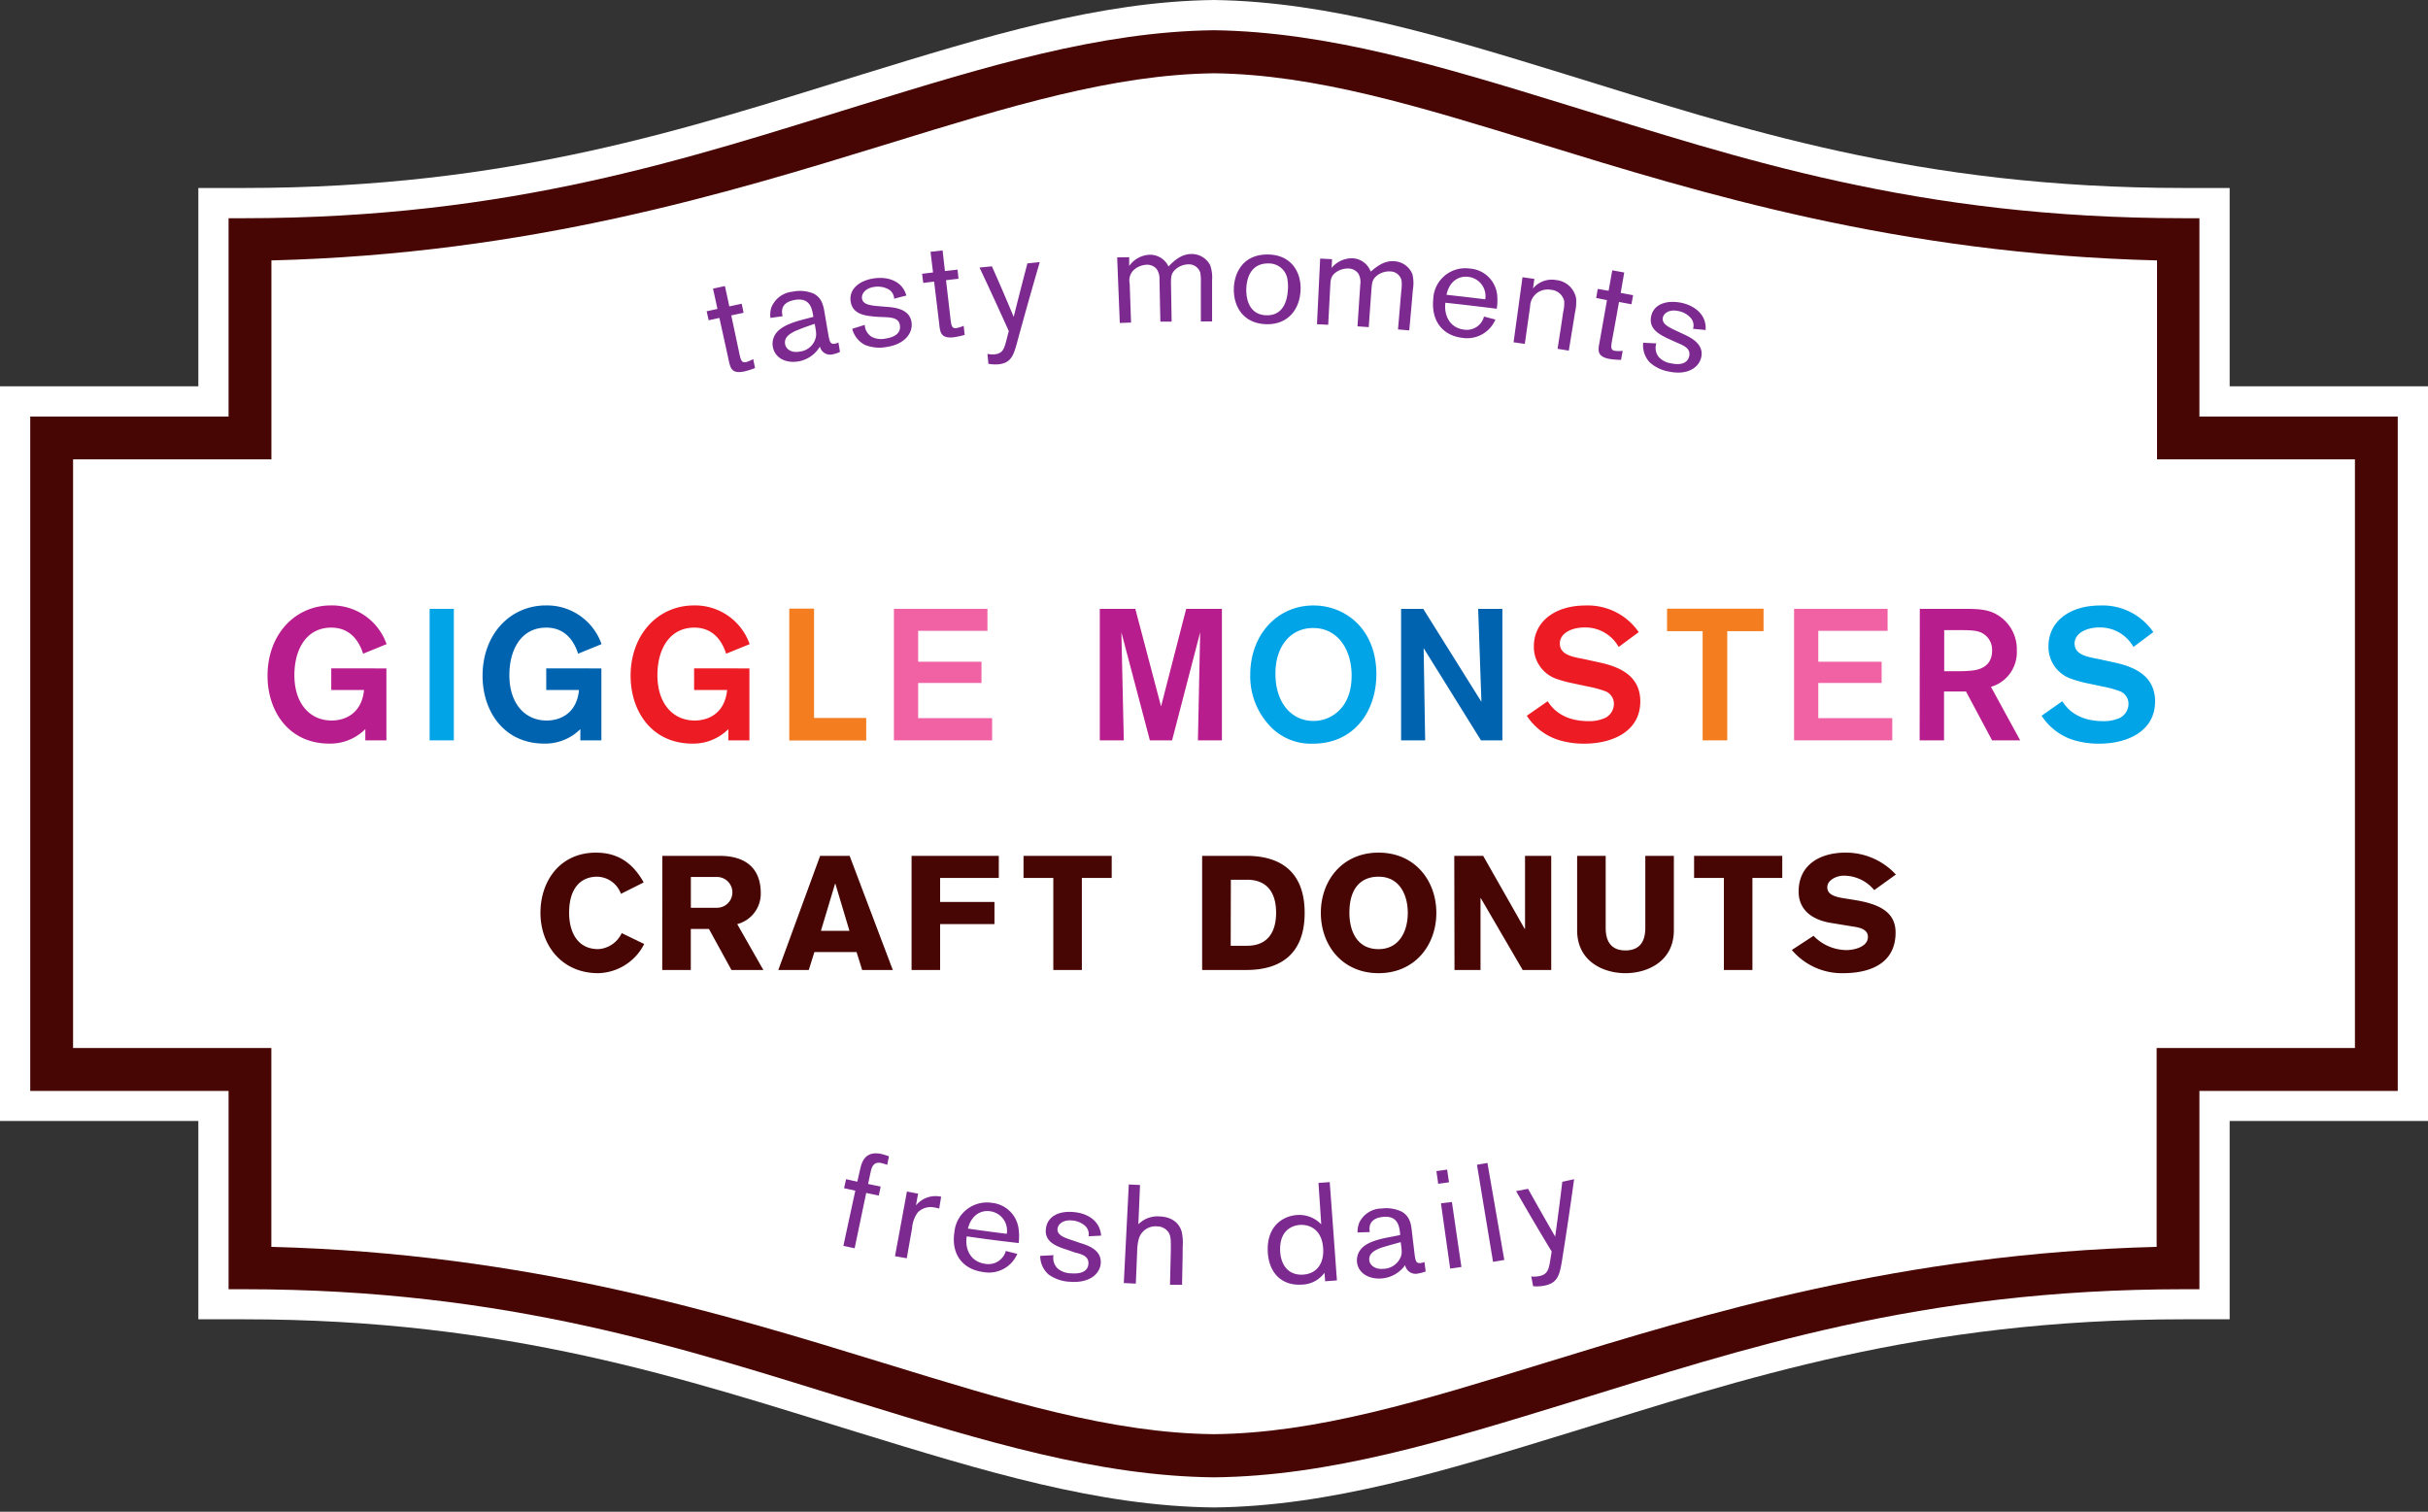
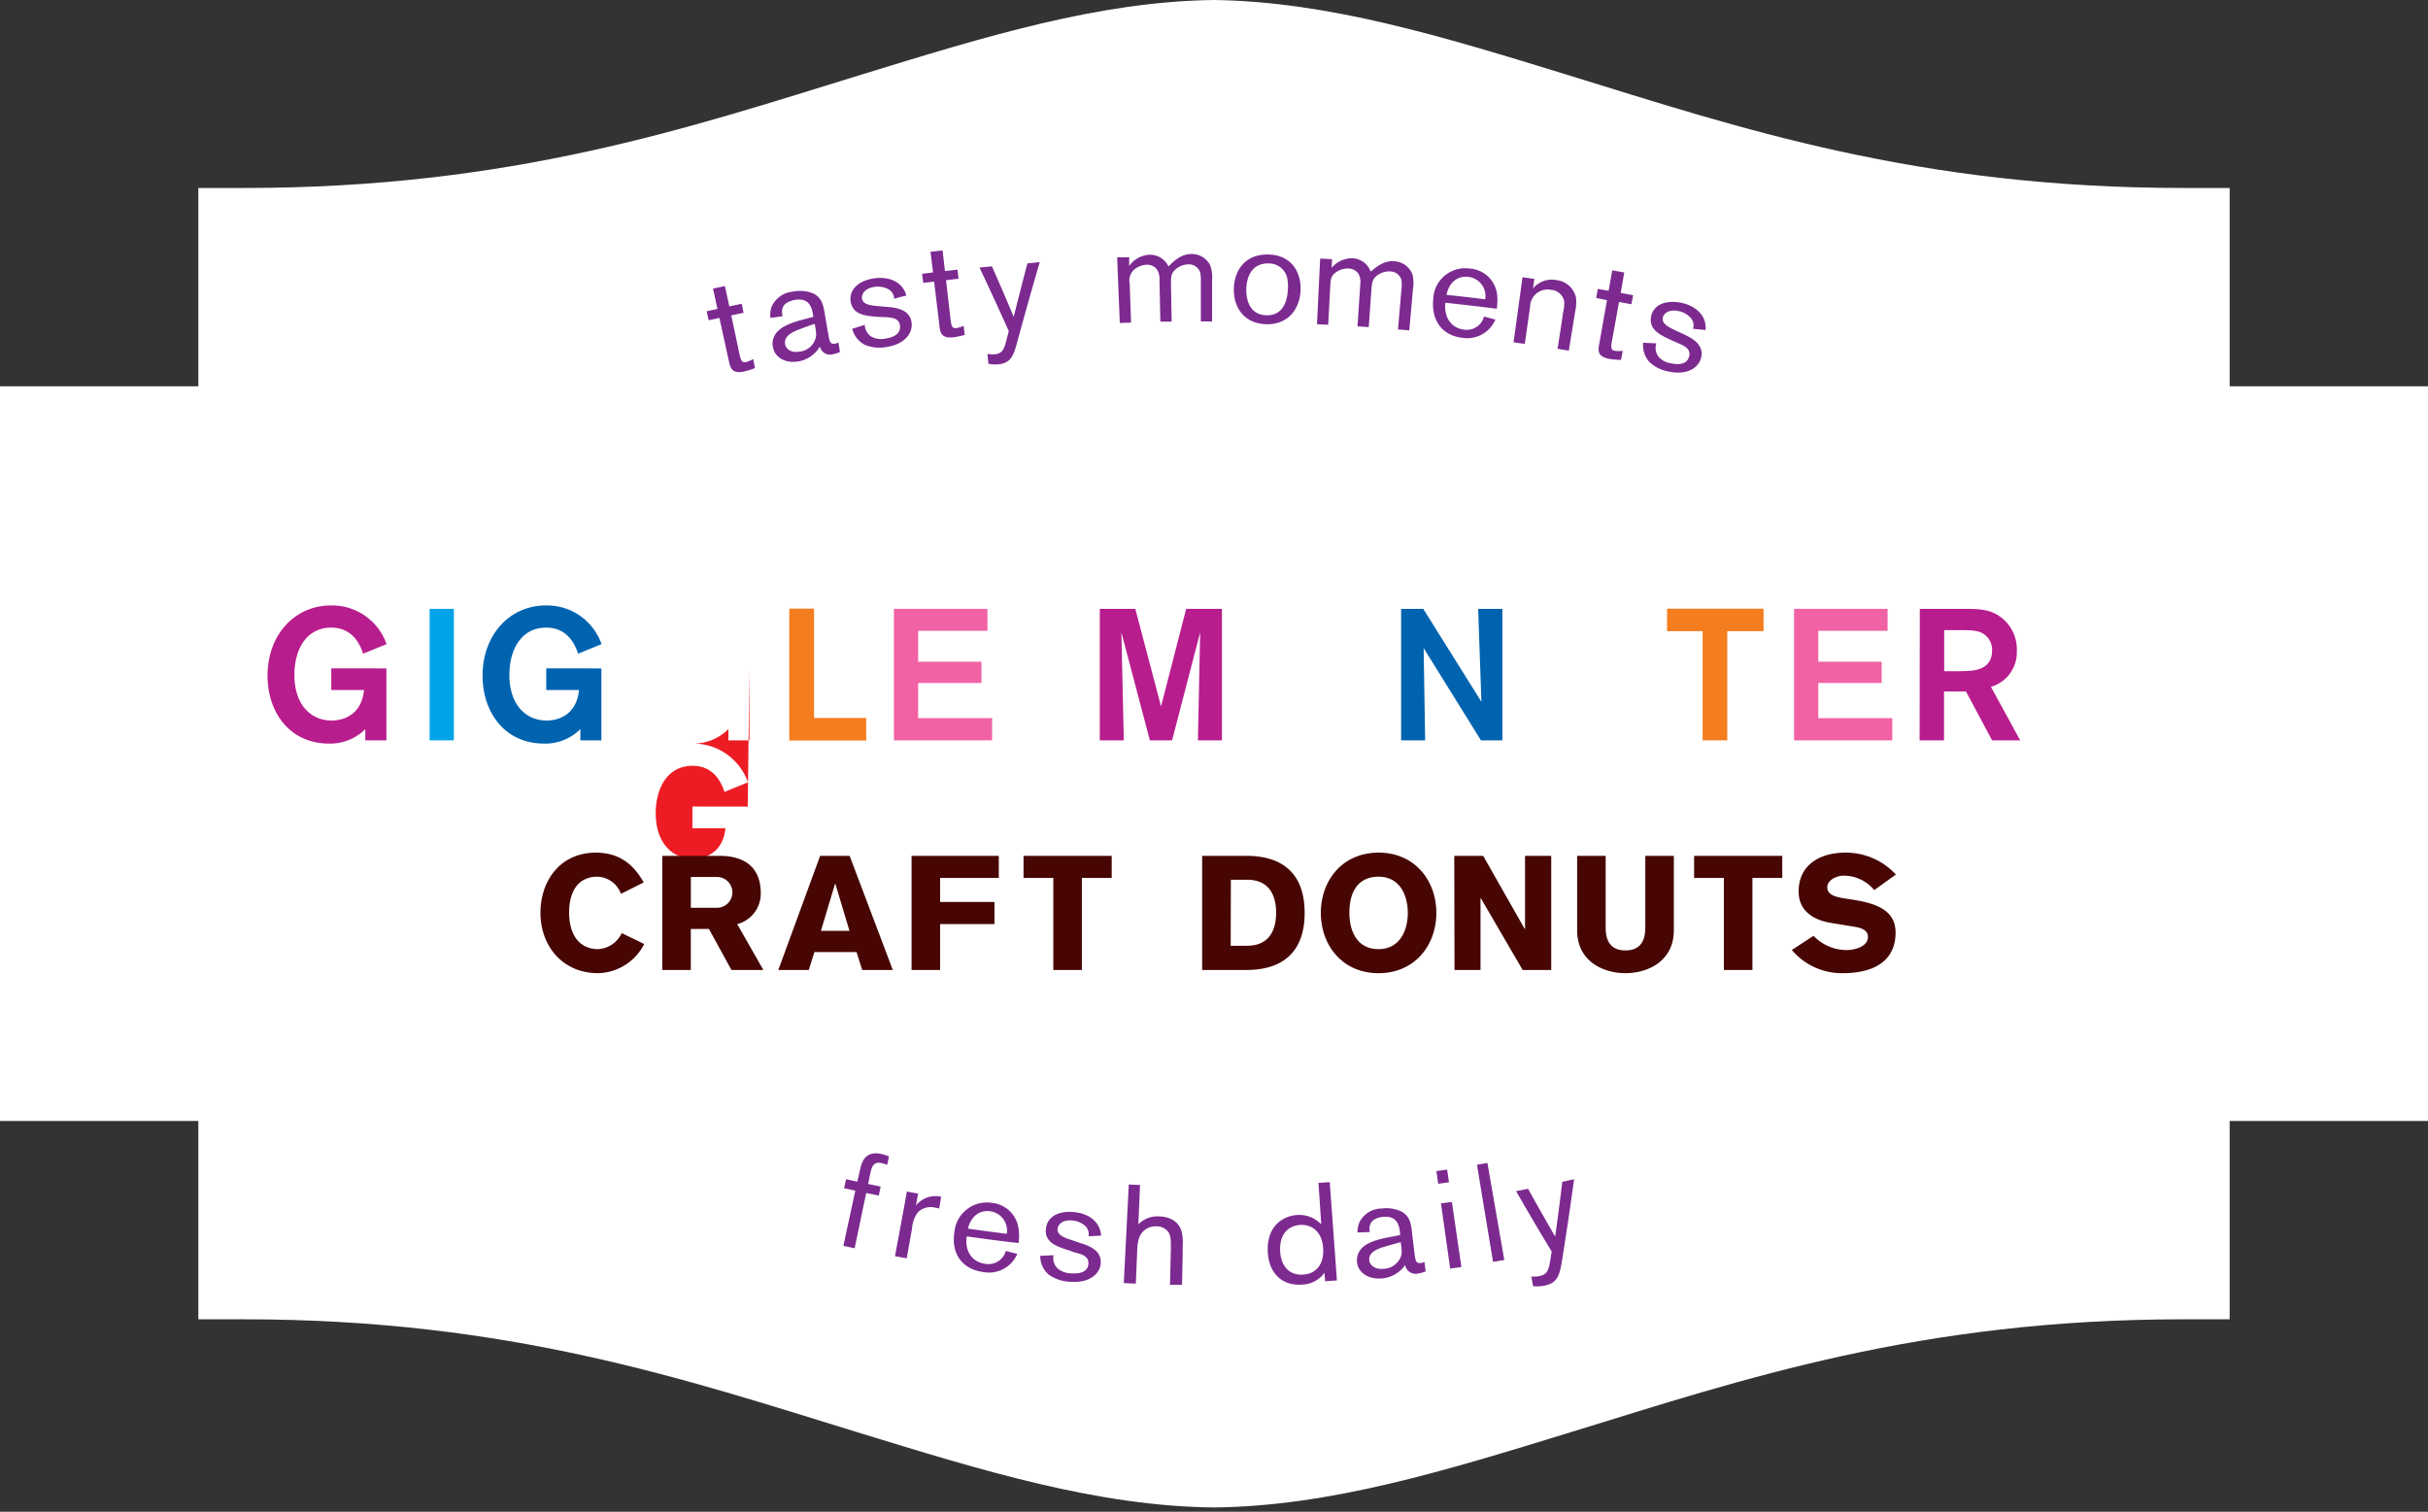
<svg xmlns="http://www.w3.org/2000/svg" width="432" height="269" fill="none">
  <rect width="100%" height="100%" fill="#333333" stroke="none" />
  <path d="M396.71 68.74V33.45h-8.14c-47.66 0-79.14-10.71-109.8-20.16C256.54 6.45 236.42.29 216 0c-20.42.25-40.54 6.45-62.77 13.29-30.66 9.45-62.14 20.16-109.8 20.16h-8.14v35.29H0v130.73h35.29v35.29h8.14c47.11 0 78.48 10.67 109.06 20.08 22.5 6.92 42.86 13.19 63.51 13.4 20.65-.21 41-6.48 63.51-13.4 30.58-9.41 62-20.08 109.06-20.08h8.14v-35.29H432V68.74h-35.29Z" fill="#fff" />
  <path d="M68.75 118.94v12.8H65v-2a8.839 8.839 0 0 1-6.4 2.58c-7.22 0-11-5.76-11-12.06 0-7.36 4.88-12.53 11.31-12.53a10.283 10.283 0 0 1 9.87 6.89l-4.17 1.7c-.43-1.3-1.69-4.64-5.67-4.64-4.41 0-6.56 3.84-6.56 8.45 0 5.13 2.81 8.08 6.63 8.08 2.45 0 5.36-1.29 5.76-5.43h-5.83v-3.85l9.81.01Z" fill="#B81D8D" />
  <path d="M80.75 108.34v23.4h-4.31v-23.4h4.31Z" fill="#00A4E7" />
  <path d="M107 118.94v12.8h-3.74v-2a8.837 8.837 0 0 1-6.4 2.58c-7.22 0-11-5.76-11-12.06 0-7.36 4.87-12.53 11.3-12.53a10.283 10.283 0 0 1 9.87 6.89l-4.17 1.7c-.43-1.3-1.69-4.64-5.67-4.64-4.41 0-6.56 3.84-6.56 8.45 0 5.13 2.82 8.08 6.63 8.08 2.45 0 5.37-1.29 5.76-5.43h-5.83v-3.85l9.81.01Z" fill="#0063B0" />
-   <path d="M133.34 118.94v12.8h-3.74v-2a8.866 8.866 0 0 1-6.4 2.58c-7.23 0-11-5.76-11-12.06 0-7.36 4.87-12.53 11.3-12.53a10.292 10.292 0 0 1 9.88 6.89l-4.18 1.7c-.43-1.3-1.69-4.64-5.66-4.64-4.41 0-6.57 3.84-6.57 8.45 0 5.13 2.82 8.08 6.63 8.08 2.46 0 5.37-1.29 5.77-5.43h-5.87v-3.85l9.84.01Z" fill="#ED1C24" />
+   <path d="M133.34 118.94v12.8h-3.74v-2a8.866 8.866 0 0 1-6.4 2.58a10.292 10.292 0 0 1 9.88 6.89l-4.18 1.7c-.43-1.3-1.69-4.64-5.66-4.64-4.41 0-6.57 3.84-6.57 8.45 0 5.13 2.82 8.08 6.63 8.08 2.46 0 5.37-1.29 5.77-5.43h-5.87v-3.85l9.84.01Z" fill="#ED1C24" />
  <path d="M144.84 127.76h9.28v4h-13.69V108.3h4.41v19.46Z" fill="#F47D20" />
  <path d="M163.36 112.25v5.5h11.27v3.78h-11.27v6.26h13.16v3.95h-17.47v-23.4h16.64v3.91h-12.33Z" fill="#F062A4" />
  <path d="M217.41 108.34v23.4h-4.27l.4-19.23-5 19.23h-3.95l-5.07-19.23.43 19.23h-4.27v-23.4H202l4.58 17.36 4.47-17.36h6.36Z" fill="#B81D8D" />
-   <path d="M233.62 132.33a9.998 9.998 0 0 1-8.06-3.58 12.859 12.859 0 0 1-3.11-8.68c0-7.16 4.84-12.33 11.23-12.33 5.8 0 11.24 4.31 11.21 12.3-.04 6.69-4.08 12.29-11.27 12.29Zm0-20.58c-4 0-6.69 3.25-6.69 8.12 0 5.27 2.91 8.42 6.79 8.42 2.92 0 6.66-2.12 6.76-7.76.13-4.57-2.22-8.78-6.83-8.78h-.03Z" fill="#00A4E7" />
  <path d="M263 108.34h4.31v23.4h-3.81l-10.2-16.41.27 16.41h-4.28v-23.4h3.94l10.35 16.54-.58-16.54Z" fill="#0063B0" />
-   <path d="M275.37 124.78c.56.86 2.32 3.54 7.26 3.54a6.518 6.518 0 0 0 2.52-.4 2.79 2.79 0 0 0 2-2.68 2.387 2.387 0 0 0-1.76-2.32 17.75 17.75 0 0 0-2.72-.73l-2.81-.6a21.364 21.364 0 0 1-3-.82 6 6 0 0 1-3.95-5.74c0-4.44 3.75-7.29 9.25-7.29a11.008 11.008 0 0 1 9.41 4.74l-3.57 2.64a6.8 6.8 0 0 0-6.06-3.47c-2.36 0-4.41 1.06-4.41 2.85 0 2 2.19 2.38 4.31 2.78l2.42.53c3.15.66 7.59 2 7.59 7 0 5.37-5 7.52-9.95 7.52a15.534 15.534 0 0 1-4.17-.53 10.512 10.512 0 0 1-6.07-4.44l3.71-2.58Z" fill="#ED1C24" />
  <path d="M313.78 112.31h-6.46v19.43h-4.38v-19.43h-6.33v-4h17.17v4Z" fill="#F47D20" />
  <path d="M323.52 112.25v5.5h11.27v3.78h-11.27v6.26h13.16v3.95h-17.47v-23.4h16.64v3.91h-12.33Z" fill="#F062A4" />
  <path d="M341.58 108.34H349c3.11 0 5.2 0 7.26 1.69a7.123 7.123 0 0 1 2.58 5.76 6.402 6.402 0 0 1-4.6 6.43l5.2 9.52h-5l-4.64-8.69h-3.91v8.69h-4.34l.03-23.4Zm4.34 3.78v7.32h1.53c1.49 0 2 0 2.88-.07.88-.07 4.11-.19 4.11-3.61a3.356 3.356 0 0 0-1.85-3.15c-.93-.46-2.06-.49-4.64-.49h-2.03Z" fill="#B81D8D" />
-   <path d="M366.93 124.78c.57.86 2.32 3.54 7.26 3.54a6.518 6.518 0 0 0 2.52-.4 2.795 2.795 0 0 0 2-2.68 2.391 2.391 0 0 0-1.76-2.32 17.264 17.264 0 0 0-2.71-.73l-2.82-.6a22.157 22.157 0 0 1-2.95-.82 5.996 5.996 0 0 1-4-5.74c0-4.44 3.75-7.29 9.25-7.29a10.944 10.944 0 0 1 9.41 4.74l-3.54 2.64a6.796 6.796 0 0 0-6.06-3.47c-2.35 0-4.41 1.06-4.41 2.85 0 2 2.19 2.38 4.31 2.78l2.42.53c3.15.66 7.59 2 7.59 7 0 5.37-5 7.52-9.94 7.52a15.602 15.602 0 0 1-4.18-.53 10.51 10.51 0 0 1-6.07-4.44l3.68-2.58Z" fill="#00A4E7" />
  <path d="m129.76 54.52 2.21-.47.33 1.61-2.19.46c.46 2.18.93 4.36 1.39 6.55.29 1.36.41 1.94 1.26 1.76.437-.129.857-.31 1.25-.54l.33 1.6c-.61.247-1.239.447-1.88.6-2.28.49-2.52-.59-2.83-2.1L128 56.57l-1.91.42-.36-1.6 1.92-.42c-.26-1.21-.52-2.41-.79-3.61l2.12-.46c.27 1.22.53 2.41.78 3.62ZM144.72 56.38l-.05-.29c-.21-1.2-.57-3.21-3.29-2.71s-2.25 2.29-2.14 2.89l-2.16.3a4.406 4.406 0 0 1 .15-1.83 4.53 4.53 0 0 1 3.8-2.84 6.36 6.36 0 0 1 3.73.34c1.51.8 1.74 2.12 2 3.66.21 1.25.42 2.5.64 3.75.21 1.09.31 1.65 1.14 1.51a1.73 1.73 0 0 0 .63-.23c.1.56.19 1.13.28 1.69-.386.191-.797.33-1.22.41a1.862 1.862 0 0 1-2.35-1.36 5.537 5.537 0 0 1-3.72 2.62c-2.3.43-4.26-.57-4.64-2.52a3.003 3.003 0 0 1 .19-1.83c.49-1.11 1.6-2.15 5.14-3.07l1.87-.49Zm-2.81 2.35c-2.14.87-2.36 1.76-2.21 2.56.15.8 1.08 1.56 2.56 1.28a3.32 3.32 0 0 0 2.83-2.3c.19-.69.17-1-.13-2.65-.76.26-1.8.6-3.05 1.11ZM156.19 56.38c-2-.16-4.45-.3-4.83-2.7-.34-2.1 1.34-3.73 4.16-4.15 2.33-.34 5 .38 5.74 3.06-.72.18-1.45.37-2.17.57a1.995 1.995 0 0 0-1.14-1.75 4 4 0 0 0-2.44-.35c-1.6.24-2.26 1.27-2.14 2.06.17 1.1 1.53 1.24 3.17 1.38l1.19.1c1.48.11 4.14.36 4.46 2.79.25 1.9-1.23 3.89-4.49 4.36a6.88 6.88 0 0 1-3.81-.38 4.472 4.472 0 0 1-2.26-2.86l2.23-.7a2.617 2.617 0 0 0 1.23 2.12 3.63 3.63 0 0 0 2.49.31c1.77-.26 2.71-1.06 2.54-2.32-.17-1.26-1.26-1.43-2.75-1.49l-1.18-.05ZM168.13 48.23l2.24-.25c.06.54.12 1.08.17 1.62l-2.22.26c.26 2.21.51 4.43.77 6.65.16 1.38.23 2 1.09 1.87.442-.083.872-.22 1.28-.41l.18 1.62a14.03 14.03 0 0 1-1.92.42c-2.31.27-2.45-.84-2.61-2.37-.3-2.513-.604-5.023-.91-7.53l-1.93.23-.21-1.62 1.95-.24-.45-3.67 2.15-.25.42 3.67ZM185 46.64a777.07 777.07 0 0 0-4 14.18c-.65 2.42-1.1 3.75-3.29 4-.617.06-1.241.03-1.85-.09-.05-.59-.11-1.17-.17-1.76a4.62 4.62 0 0 0 1.29.08c1.45-.15 1.7-1 2.13-2.67.12-.49.25-1 .38-1.46-1.7-3.78-3.436-7.55-5.21-11.31l2.2-.22c1.334 2.98 2.627 5.98 3.88 9 .794-3.18 1.607-6.353 2.44-9.52l2.2-.23ZM200.91 45.77v1.56a4.695 4.695 0 0 1 3.61-2 3.62 3.62 0 0 1 3.38 2.08c1-1 2.23-2.19 4.06-2.21a3.668 3.668 0 0 1 3.36 2c.3.86.415 1.773.34 2.68v7.32h-2v-6.85a8.337 8.337 0 0 0-.11-1.86 2.115 2.115 0 0 0-2.14-1.45 3.519 3.519 0 0 0-2.37 1c-.67.68-.71 1.23-.69 2.64.04 2.187.076 4.37.11 6.55h-2c-.06-2.51-.11-5-.16-7.52a3 3 0 0 0-.51-1.85 2.234 2.234 0 0 0-1.81-.75 3.688 3.688 0 0 0-2.26.94 2.564 2.564 0 0 0-.72 2.41l.24 6.94-2 .07c-.16-3.893-.317-7.783-.47-11.67l2.14-.03ZM225.33 57.69c-4.11-.1-5.83-3.13-5.8-6.21 0-2.6 1.42-6.31 6.2-6.19 4.08.11 5.83 3.2 5.67 6.39-.17 3.55-2.4 6.1-6.07 6.01Zm3.77-7.73a3.323 3.323 0 0 0-3.36-3.08c-2.78-.07-3.93 2-4 4.65 0 2.46 1 4.51 3.58 4.57 3.37.09 3.75-3.31 3.82-4.5a6.923 6.923 0 0 0-.04-1.64ZM237 46.12c0 .52-.05 1-.08 1.56a4.711 4.711 0 0 1 3.78-1.72 3.61 3.61 0 0 1 3.18 2.37c1.13-.94 2.42-2 4.24-1.84a3.67 3.67 0 0 1 3.18 2.31c.214.884.245 1.803.09 2.7a830.371 830.371 0 0 1-.65 7.29l-2-.17.58-6.83a7.52 7.52 0 0 0 .05-1.86 2.077 2.077 0 0 0-2-1.63 3.521 3.521 0 0 0-2.46.81c-.72.61-.81 1.16-.91 2.57-.16 2.17-.31 4.35-.47 6.53l-2-.14c.17-2.5.33-5 .5-7.5a2.998 2.998 0 0 0-.34-1.88 2.232 2.232 0 0 0-1.74-.91 3.68 3.68 0 0 0-2.33.73c-.84.65-.88 1.3-.93 2.34-.12 2.31-.25 4.62-.37 6.94l-2-.1.57-11.68 2.11.11ZM266.07 56.86a5.462 5.462 0 0 1-5.86 3.26c-3.52-.4-5.58-3-5.2-6.89a5.694 5.694 0 0 1 4.154-5.289 5.704 5.704 0 0 1 2.376-.151 5.252 5.252 0 0 1 4.85 4.76c.069.797.042 1.6-.08 2.39-3.04-.387-6.087-.743-9.14-1.07-.26 1.95.56 4.47 3.38 4.79a3.15 3.15 0 0 0 3.49-2.33l2.03.53Zm-1.81-3.6a3.445 3.445 0 0 0-3.05-4c-1.76-.2-3.37.88-3.84 3.2 2.3.25 4.63.52 6.89.8ZM273 49.63l-.24 1.7a4.318 4.318 0 0 1 4.09-1.5 4.002 4.002 0 0 1 3.58 3.27c.061.808 0 1.62-.18 2.41-.37 2.29-.75 4.59-1.12 6.88l-2-.32c.34-2.19.69-4.38 1-6.57.157-.63.218-1.281.18-1.93a2.595 2.595 0 0 0-2.35-2 3.21 3.21 0 0 0-2.45.54 3.142 3.142 0 0 0-1.27 2.47l-.94 6.61-2-.28 1.59-11.58 2.11.3ZM288.36 52.12l2.21.41-.3 1.61-2.21-.41c-.387 2.2-.783 4.397-1.19 6.59-.25 1.37-.36 2 .5 2.11.448.055.902.055 1.35 0l-.3 1.61a16.18 16.18 0 0 1-2-.16c-2.3-.42-2.11-1.51-1.82-3l1.32-7.47-1.92-.39.28-1.61 1.93.33c.22-1.21.43-2.42.65-3.64l2.13.39-.63 3.63ZM297.39 60.53c-1.83-.84-4.09-1.81-3.62-4.2.41-2.09 2.55-3 5.35-2.46 2.32.48 4.55 2.07 4.35 4.85l-2.24-.21a1.997 1.997 0 0 0-.47-2 3.87 3.87 0 0 0-2.18-1.17c-1.59-.34-2.56.41-2.72 1.18-.22 1.1 1 1.7 2.5 2.39l1.09.51c1.35.62 3.77 1.77 3.24 4.16-.43 1.87-2.5 3.23-5.74 2.54a6.75 6.75 0 0 1-3.45-1.67 4.45 4.45 0 0 1-1.14-3.46l2.34.11a2.614 2.614 0 0 0 .42 2.41 3.69 3.69 0 0 0 2.25 1.15c1.74.37 2.91-.06 3.18-1.29s-.69-1.78-2.07-2.35l-1.09-.49ZM154.46 210.68l2.23.46-.33 1.6-2.24-.46c-.69 3.28-1.37 6.56-2.06 9.84l-2-.43c.7-3.27 1.41-6.55 2.12-9.82l-2-.44.36-1.6 2 .44c.17-.78.35-1.55.53-2.32.23-1 .78-3.23 3.7-2.62.473.11.937.254 1.39.43l-.3 1.51c-.36-.12-.79-.26-1.07-.32-1.45-.3-1.72.84-1.91 1.74-.15.66-.28 1.32-.42 1.99ZM163.35 212.4c-.13.7-.25 1.4-.38 2.1a4.488 4.488 0 0 1 4.48-1.55c-.11.7-.23 1.4-.34 2.1-.25-.06-.5-.13-.83-.18a3.196 3.196 0 0 0-3 .89 5.371 5.371 0 0 0-1 2.82c-.32 1.77-.63 3.55-.95 5.32l-2.09-.37c.714-3.84 1.42-7.673 2.12-11.5l1.99.37ZM181 223.12a5.477 5.477 0 0 1-6.06 3.23c-3.69-.49-5.73-3.2-5.13-7.09a5.81 5.81 0 0 1 6.68-5.22 5.315 5.315 0 0 1 3.231 1.529 5.315 5.315 0 0 1 1.529 3.231 9.851 9.851 0 0 1 0 2.39c-3.08-.34-6.17-.74-9.24-1.19-.34 1.93.41 4.51 3.35 4.9a3.205 3.205 0 0 0 2.24-.461 3.205 3.205 0 0 0 1.36-1.839l2.04.52Zm-1.87-3.59a3.461 3.461 0 0 0-3-4c-1.72-.23-3.34.79-3.91 3.09 2.33.34 4.64.65 6.94.93l-.03-.02ZM190.09 222.46c-1.93-.61-4.29-1.36-4-3.78.21-2.13 2.19-3.27 4.95-3 2.28.19 4.65 1.41 4.88 4.19l-2.23.12a2.04 2.04 0 0 0-.73-1.95 3.92 3.92 0 0 0-2.27-.87c-1.58-.14-2.45.7-2.53 1.49-.1 1.12 1.18 1.58 2.75 2.08l1.09.38c1.42.44 4 1.2 3.85 3.65-.12 1.91-2 3.59-5.48 3.31a7.003 7.003 0 0 1-3.77-1.27 4.363 4.363 0 0 1-1.52-3.34l2.37-.12a2.582 2.582 0 0 0 .71 2.35 3.792 3.792 0 0 0 2.44.88c1.84.15 3-.44 3.06-1.71.06-1.27-1-1.66-2.42-2l-1.15-.41ZM200.84 210.77l2 .09-.3 7a4.755 4.755 0 0 1 3.7-1.41c2.64.08 3.66 1.53 4 2.68.199.879.263 1.782.19 2.68 0 2.27-.08 4.53-.11 6.8h-2.15l.15-6.18c0-1.54.05-2.43-.42-3.16a2.516 2.516 0 0 0-2.1-1.05 3.087 3.087 0 0 0-3.22 2.38 9.207 9.207 0 0 0-.25 2.13l-.24 5.68-2.14-.1.89-17.54ZM236.59 210.35c.434 5.833.86 11.663 1.28 17.49l-2.11.15c0-.5-.07-1-.1-1.51a5.135 5.135 0 0 1-4.17 2.11c-3.61.19-5.81-2.28-5.93-6-.14-4.56 2.85-6.25 5.26-6.39a5.372 5.372 0 0 1 4.26 1.67c-.16-2.46-.323-4.92-.49-7.38l2-.14Zm-8.82 12.23c.1 2.4 1.36 4.37 4.05 4.23 2.4-.13 3.79-1.92 3.6-4.71-.23-3.3-2.36-4.2-4-4.14-1.64.06-3.79 1.08-3.65 4.62ZM249.11 219.77v-.29c-.14-1.21-.37-3.23-3.06-2.94-2.69.29-2.4 2.08-2.34 2.7l-2.17.07a4.42 4.42 0 0 1 .33-1.8 4.47 4.47 0 0 1 4-2.47 6.339 6.339 0 0 1 3.6.6c1.44.89 1.61 2.21 1.77 3.77l.45 3.77c.16 1.1.22 1.67 1.09 1.57.231-.029.454-.1.66-.21.07.56.15 1.13.22 1.7-.419.169-.855.29-1.3.36a1.885 1.885 0 0 1-1.499-.226 1.88 1.88 0 0 1-.851-1.254 5.652 5.652 0 0 1-4.06 2.36c-2.43.24-4.35-1-4.51-2.95a3.139 3.139 0 0 1 .39-1.8c.62-1.06 1.84-1.95 5.45-2.6l1.83-.36Zm-3 2.14c-2.23.7-2.55 1.55-2.48 2.36.07.81 1 1.66 2.5 1.51a3.423 3.423 0 0 0 3.09-2.1c.24-.68.23-.95 0-2.65-.73.21-1.8.48-3.09.88h-.02ZM257.48 208.12l.33 2.26-1.92.27c-.1-.75-.21-1.5-.32-2.26l1.91-.27Zm.85 5.77c.56 3.847 1.124 7.7 1.69 11.56l-2 .29-1.64-11.62 1.95-.23ZM264.65 206.94l3 17.26-2 .34c-.96-5.76-1.913-11.52-2.86-17.28l1.86-.32ZM280.07 209.83a638.84 638.84 0 0 1-2.17 14.6c-.42 2.49-.78 3.89-3.12 4.34a6.848 6.848 0 0 1-2 .1l-.33-1.73c.464.045.932.025 1.39-.06 1.53-.29 1.72-1.19 2-2.89l.24-1.49c-2.16-3.567-4.27-7.15-6.33-10.75l2.13-.41c1.58 2.84 3.187 5.673 4.82 8.5.46-3.247.883-6.497 1.27-9.75l2.1-.46Z" fill="#7C2A90" />
  <path d="M110.48 159.05a4.61 4.61 0 0 0-4.22-3.05c-2.8 0-5 1.88-5 6.44 0 3 1.2 6.45 5.2 6.45a4.946 4.946 0 0 0 4.16-2.85l4 1.94a9.435 9.435 0 0 1-8.19 5.19c-6.48 0-10.27-5-10.27-10.73s3.53-10.72 9.87-10.72c4 0 6.62 1.94 8.5 5.3l-4.05 2.03ZM117.84 152.29H128c4.57 0 7.36 2.11 7.36 6.67a5.6 5.6 0 0 1-4.19 5.48l4.65 8.16h-5.68l-4-7.3h-3.23v7.3h-5.08l.01-20.31Zm5.08 9.24h4.65c.727 0 1.424-.289 1.938-.802a2.744 2.744 0 0 0 0-3.875 2.74 2.74 0 0 0-1.938-.803h-4.65v5.48ZM145.92 152.29h5.25l7.68 20.31h-5.45l-1-3.19h-7.5l-1 3.19h-5.42l7.44-20.31Zm5.22 13.35-2.51-8.39h-.05l-2.52 8.39h5.08ZM162.19 152.29h15.52v3.93h-10.44v4.28h9.67v3.94h-9.67v8.16h-5.08v-20.31ZM182.11 152.29h15.69v3.93h-5.31v16.38h-5.08v-16.38h-5.3v-3.93ZM213.89 152.29h7.88c6.19 0 10.36 2.94 10.36 10.15 0 7.21-4.17 10.16-10.36 10.16h-7.88v-20.31Zm5.08 16h2.91c3.8 0 5.17-2.59 5.17-5.88s-1.37-5.87-5.19-5.87H219l-.03 11.75ZM245.28 173.17c-6.47 0-10.27-5-10.27-10.73s3.8-10.72 10.27-10.72 10.28 5 10.28 10.72c0 5.72-3.8 10.73-10.28 10.73Zm0-17.17c-3 0-5.19 1.88-5.19 6.44 0 3 1.2 6.45 5.19 6.45 3.77 0 5.2-3.31 5.2-6.45s-1.43-6.44-5.2-6.44ZM258.75 152.29h5.14l7.39 13h.06v-13H276v20.31h-5.08l-7.45-12.78h-.05v12.78h-4.63l-.04-20.31ZM297.82 165.53c0 5.56-4.71 7.64-8.62 7.64-3.91 0-8.59-2.08-8.59-7.64v-13.24h5.08v12.83c0 2.28.89 4 3.51 4 2.62 0 3.54-1.68 3.54-4v-12.83h5.08v13.24ZM301.42 152.29h15.69v3.93h-5.31v16.38h-5.08v-16.38h-5.3v-3.93ZM322.67 166.52a8.237 8.237 0 0 0 5.88 2.54c1.34 0 3.8-.57 3.8-2.34 0-1-.77-1.54-2.29-1.79l-4.22-.69c-3.77-.6-5.82-2.59-5.82-5.59 0-4.91 4-6.93 8.3-6.93a12.073 12.073 0 0 1 9 3.9l-3.85 2.77a7.001 7.001 0 0 0-5.47-2.57c-1.17 0-2.88.75-2.88 2.06 0 1.08.88 1.63 2.82 1.94l1.94.31c4.06.66 7.39 1.91 7.39 5.8 0 6.1-5.5 7.24-9.3 7.24a11.642 11.642 0 0 1-9.16-4.13l3.86-2.52Z" fill="#470603" />
-   <path d="M391.33 74.12V38.83h-2.76c-47.66 0-79.14-10.71-109.8-20.16-22.23-6.84-42.35-13-62.77-13.29-20.42.25-40.54 6.45-62.77 13.29-30.66 9.45-62.14 20.16-109.8 20.16h-2.76v35.29H5.38v120h35.29v35.29h2.76c47.11 0 78.48 10.66 109.06 20.07 22.5 6.92 42.86 13.19 63.51 13.4 20.65-.21 41-6.48 63.51-13.4 30.58-9.41 62-20.07 109.06-20.07h2.76v-35.29h35.29v-120h-35.29ZM419 186.48h-35.28v35.39c-45.56 1.17-80.56 11.94-109 20.69-21.93 6.75-40.49 12.46-58.72 12.64-18.23-.18-36.79-5.89-58.72-12.64-28.44-8.75-63.44-19.52-109-20.69v-35.39H13V81.74h35.29v-35.4c46.08-1.16 81.21-12 109.75-20.77 21.63-6.67 40-12.31 58-12.53 18 .22 36.34 5.86 58 12.53 28.54 8.79 63.67 19.61 109.75 20.77v35.4H419v104.74Z" fill="#470603" />
</svg>